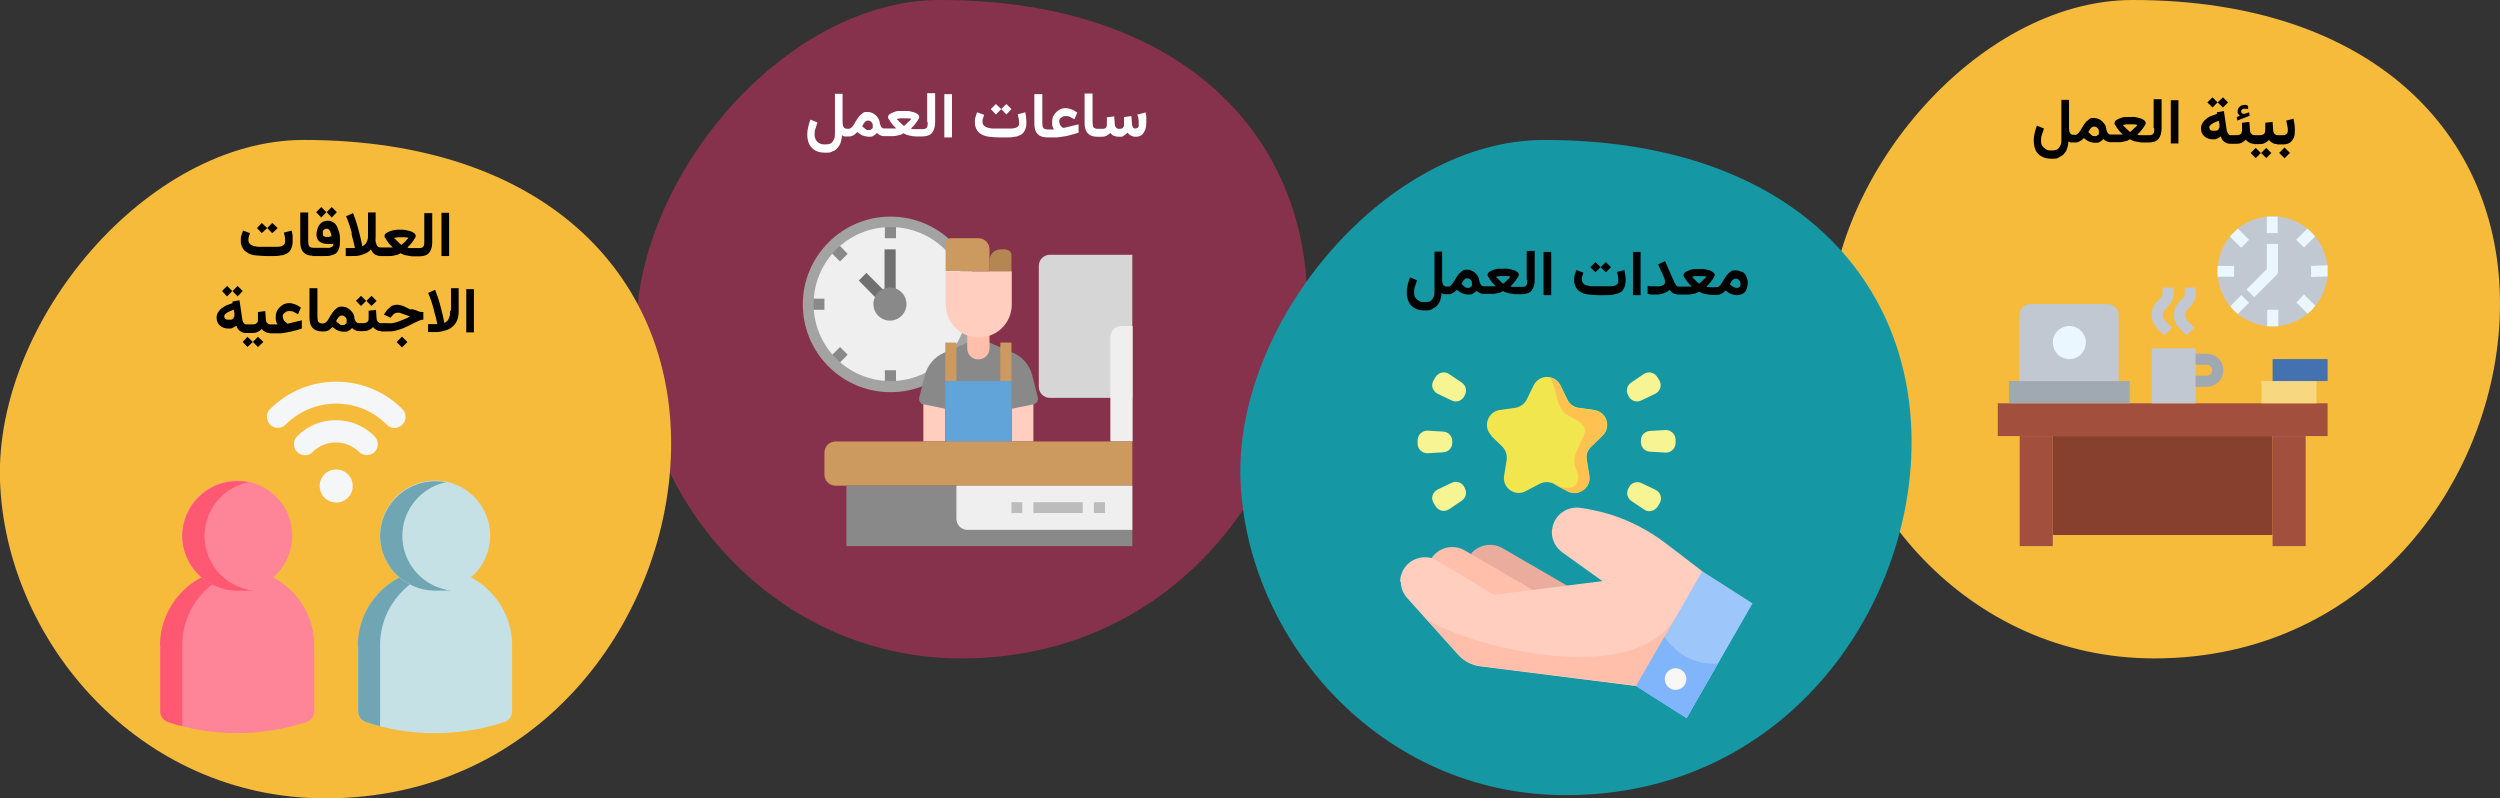
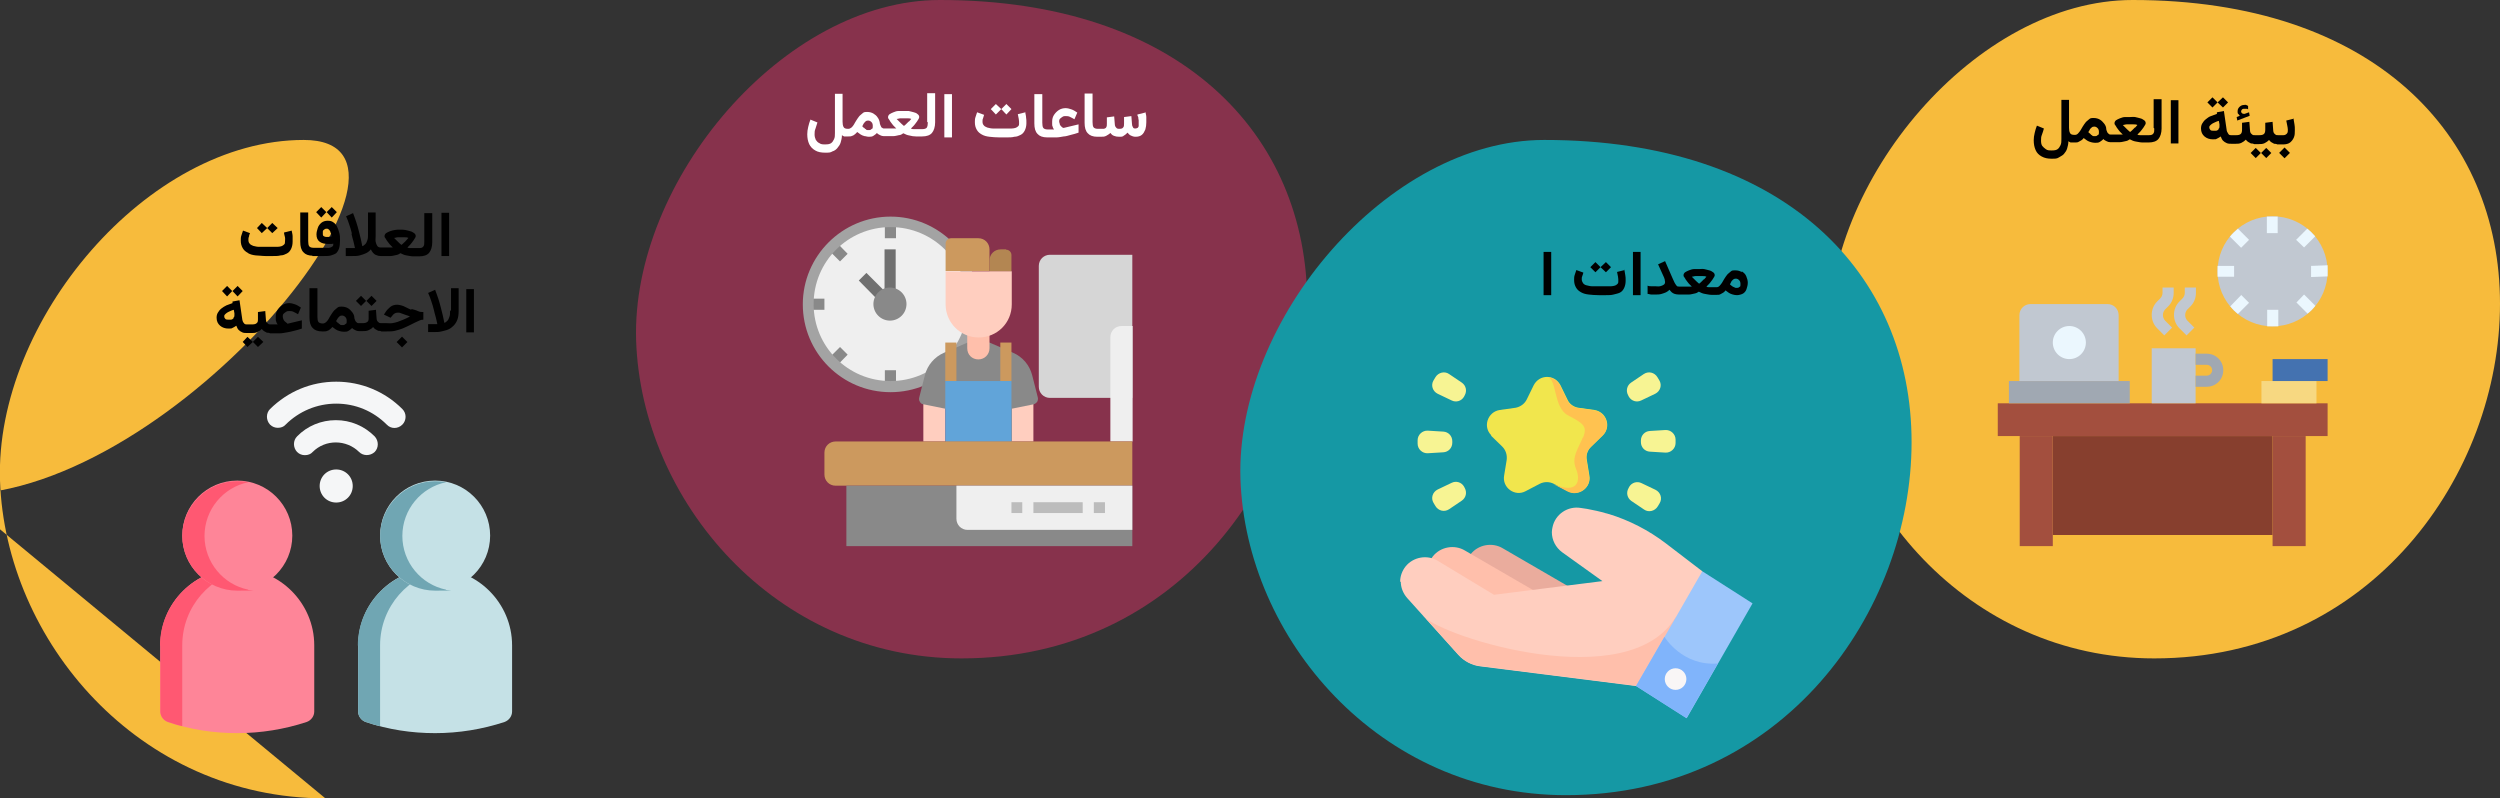
<svg xmlns="http://www.w3.org/2000/svg" id="Ebene_1" data-name="Ebene 1" version="1.1" viewBox="0 0 786 251">
  <rect x="0" y="0" width="786" height="251" fill="#333333" stroke="none" />
  <defs>
    <style>
      .cls-1 {
        fill: #87324c;
      }

      .cls-1, .cls-2, .cls-3, .cls-4, .cls-5, .cls-6, .cls-7, .cls-8, .cls-9, .cls-10, .cls-11, .cls-12, .cls-13, .cls-14, .cls-15, .cls-16, .cls-17, .cls-18, .cls-19, .cls-20, .cls-21, .cls-22, .cls-23, .cls-24, .cls-25, .cls-26, .cls-27, .cls-28, .cls-29, .cls-30, .cls-31, .cls-32, .cls-33, .cls-34, .cls-35 {
        stroke-width: 0px;
      }

      .cls-2 {
        fill: #fe8598;
      }

      .cls-3 {
        fill: #f7d881;
      }

      .cls-4 {
        fill: #898989;
      }

      .cls-5 {
        fill: #000;
      }

      .cls-6 {
        fill: #b38652;
      }

      .cls-7 {
        fill: #a0a8b2;
      }

      .cls-8 {
        fill: #d6d6d6;
      }

      .cls-9 {
        fill: #4472b0;
      }

      .cls-10 {
        fill: #ffbfab;
      }

      .cls-11 {
        fill: #f5f6f7;
      }

      .cls-12 {
        fill: #80b4fb;
      }

      .cls-13 {
        fill: #ffc250;
      }

      .cls-14 {
        fill: #bcbcbc;
      }

      .cls-15 {
        fill: #ff5872;
      }

      .cls-16 {
        fill: #c1c8d1;
      }

      .cls-17 {
        fill: #707070;
      }

      .cls-18 {
        fill: #a3a3a3;
      }

      .cls-19 {
        fill: #efefef;
      }

      .cls-20 {
        fill: #61a4d9;
      }

      .cls-21 {
        fill: #1598a4;
      }

      .cls-22 {
        fill: #70a6b3;
      }

      .cls-23 {
        fill: #ffcebf;
      }

      .cls-24 {
        fill: #fff;
      }

      .cls-25 {
        fill: #f7bb3c;
      }

      .cls-26 {
        fill: #f9f6f6;
      }

      .cls-27 {
        fill: #f7f493;
      }

      .cls-28 {
        fill: #873f2e;
      }

      .cls-29 {
        fill: #a34f3e;
      }

      .cls-30 {
        fill: #c5e1e6;
      }

      .cls-31 {
        fill: #ebf7fe;
      }

      .cls-32 {
        fill: #9dc6fb;
      }

      .cls-33 {
        fill: #cc995e;
      }

      .cls-34 {
        fill: #f1e64d;
      }

      .cls-35 {
        fill: #eaac9d;
      }
    </style>
  </defs>
  <g id="Ebene_1-2" data-name="Ebene 1">
    <g id="Page-1">
      <g id="Illustrationen">
        <g id="gesundheit-am-arbeitsplatz-effekte">
          <g id="Group-2">
            <g id="Oval-Copy-2-Clipped">
              <path id="Oval-Copy-2" class="cls-25" d="M677.3,207c-58.7,0-100.6-49.6-102.3-99.9C573.4,56.9,621.3,0,670.5,0,746,0,786,42.1,786,95.5s-40.3,111.5-108.7,111.5Z" />
            </g>
            <g id="work-2-Clipped">
              <g id="work-2">
                <g id="Group">
                  <polygon id="Path" class="cls-28" points="714.5 137.1 645.4 137.1 645.4 168.2 714.5 168.2 714.5 137.1" />
                  <polygon id="Path-2" class="cls-29" points="731.8 126.8 628.1 126.8 628.1 137.1 731.8 137.1 731.8 126.8" />
                  <polygon id="Path-3" class="cls-29" points="645.4 137.1 635 137.1 635 171.7 645.4 171.7 645.4 137.1" />
                  <polygon id="Path-4" class="cls-29" points="724.9 137.1 714.5 137.1 714.5 171.7 724.9 171.7 724.9 137.1" />
                  <polygon id="Path-5" class="cls-7" points="669.6 119.8 631.6 119.8 631.6 126.8 669.6 126.8 669.6 119.8" />
                  <path id="Path-6" class="cls-16" d="M666.1,119.8v-20.7c0-1.9-1.5-3.5-3.5-3.5h-24.2c-1.9,0-3.5,1.5-3.5,3.5v20.7h31.2Z" />
                  <polygon id="Path-7" class="cls-16" points="690.3 109.5 676.5 109.5 676.5 126.8 690.3 126.8 690.3 109.5" />
                  <polygon id="Path-8" class="cls-3" points="728.3 119.8 711 119.8 711 126.8 728.3 126.8 728.3 119.8" />
                  <polygon id="Path-9" class="cls-9" points="731.8 112.9 714.5 112.9 714.5 119.8 731.8 119.8 731.8 112.9" />
                  <circle id="Oval" class="cls-31" cx="650.6" cy="107.7" r="5.2" />
                  <path id="Path-10" class="cls-7" d="M690.3,121.6h3.5c2.9,0,5.2-2.3,5.2-5.2s-2.3-5.2-5.2-5.2h-3.5v3.5h3.5c1,0,1.7.8,1.7,1.7s-.8,1.7-1.7,1.7h-3.5v3.5Z" />
                  <path id="Path-11" class="cls-16" d="M687.4,105.5l2.5-2.5-2.2-2.2c-.9-1-.9-2.5,0-3.5l1-1c1.1-1.1,1.7-2.6,1.7-4.2v-1.7h-3.5v1.7c0,.6-.3,1.3-.7,1.7l-1,1c-1.1,1.1-1.7,2.6-1.7,4.2s.6,3.1,1.7,4.2l2.2,2.2h0Z" />
                  <path id="Path-12" class="cls-16" d="M680.4,105.5l2.5-2.5-2.2-2.2c-.9-1-.9-2.5,0-3.5l1-1c1.1-1.1,1.7-2.6,1.7-4.2v-1.7h-3.5v1.7c0,.6-.3,1.3-.7,1.7l-1,1c-1.1,1.1-1.7,2.6-1.7,4.2s.6,3.1,1.7,4.2l2.2,2.2h0Z" />
                  <circle id="Oval-2" class="cls-16" cx="714.5" cy="85.3" r="17.3" />
                  <g id="Path-13">
                    <path class="cls-31" d="M712.7,68.1c.6,0,1.2,0,1.8,0h1.6v5.2h-3.4v-5.1h0Z" />
                    <path class="cls-31" d="M716.2,102.6h-3.4v-5.2h3.5v5.2h0Z" />
                    <path class="cls-31" d="M731.8,85.3v1.6l-5.2.2v-3.5l5.2-.2v1.9h0Z" />
                    <path class="cls-31" d="M702.4,87h-5.2v-3.4h5.2v3.5h0Z" />
                    <path class="cls-31" d="M703.6,71.9l3.5,3.5-2.5,2.5-3.5-3.5c.7-.9,1.6-1.7,2.5-2.5h0Z" />
                    <path class="cls-31" d="M727.9,96.2c-.7.9-1.5,1.7-2.4,2.4l-3.5-3.5,2.4-2.5,3.5,3.5h0Z" />
                    <path class="cls-31" d="M727.9,74.3l-3.5,3.5-2.5-2.4,3.5-3.5c.9.7,1.7,1.5,2.5,2.4h0Z" />
                    <path class="cls-31" d="M704.6,92.7l2.5,2.5-3.5,3.5c-.9-.7-1.7-1.5-2.4-2.4l3.4-3.5h0Z" />
-                     <path class="cls-31" d="M708.8,93.4l6.9-6.9c.3-.3.5-.8.5-1.2v-8.6h-3.5v7.9l-6.4,6.4,2.5,2.5h0Z" />
                  </g>
                </g>
              </g>
            </g>
            <g id="Oval-Copy-10-Clipped">
              <path id="Oval-Copy-10" class="cls-1" d="M302.3,207c-58.7,0-100.6-49.6-102.3-99.9C198.4,56.9,246.3,0,295.5,0,371,0,411,42.1,411,95.5s-40.3,111.5-108.7,111.5Z" />
            </g>
            <g id="work-1-Clipped">
              <g id="work-1">
                <g id="Group-2-2" data-name="Group-2">
                  <circle id="Oval-3" class="cls-19" cx="280" cy="95.6" r="25.9" />
                  <g id="Path-14">
                    <polygon class="cls-4" points="281.7 69.7 278.2 69.7 278.2 74.9 281.7 74.9 281.7 69.7" />
                    <polygon class="cls-4" points="281.7 116.4 278.2 116.4 278.2 121.6 281.7 121.6 281.7 116.4" />
                    <polygon class="cls-4" points="259.2 93.9 254 93.9 254 97.4 259.2 97.4 259.2 93.9" />
                    <polygon class="cls-4" points="266.5 111.5 264.1 109.1 260.4 112.8 262.9 115.2 266.5 111.5" />
                    <polygon class="cls-4" points="266.5 79.8 262.9 76.1 260.4 78.5 264.1 82.2 266.5 79.8" />
                  </g>
                  <polygon id="Path-15" class="cls-17" points="278.1 78.4 281.6 78.4 281.6 92.2 278.1 92.2 278.1 78.4" />
                  <path id="Shape" class="cls-18" d="M280,123.3c-15.3,0-27.6-12.4-27.6-27.6s12.4-27.6,27.6-27.6,27.6,12.4,27.6,27.6-12.4,27.6-27.6,27.6h0ZM255.8,95.6c0,13.4,10.8,24.2,24.2,24.2s24.2-10.8,24.2-24.2-10.8-24.2-24.2-24.2-24.2,10.8-24.2,24.2Z" />
                  <polygon id="Path-16" class="cls-17" points="270 88.2 272.4 85.8 278.4 91.8 276 94.3 270 88.2" />
                  <circle id="Oval-4" class="cls-4" cx="279.8" cy="95.6" r="5.2" />
                  <path id="Path-17" class="cls-33" d="M311.1,85.3v-6.9c0-1.9-1.5-3.5-3.5-3.5h-8.6c-1,0-1.7.8-1.7,1.7v8.6h13.8Z" />
                  <path id="Path-18" class="cls-6" d="M316.3,78.4h-1.7c-1.9,0-3.5,1.5-3.5,3.5v3.5h6.9v-5.2c0-1-.8-1.7-1.7-1.7h0Z" />
                  <polygon id="Path-19" class="cls-23" points="324.9 125 318 125 318 138.8 324.9 138.8 324.9 125" />
                  <polygon id="Path-20" class="cls-23" points="297.2 125 290.3 125 290.3 138.8 297.2 138.8 297.2 125" />
                  <path id="Path-21" class="cls-4" d="M297.2,128.5l-6.9-1.4c-.5,0-.9-.4-1.1-.8-.3-.4-.3-.9-.2-1.3l1.8-7.1c.8-3.1,3-5.7,6-7l7.4-3.2h6.9l7.4,3.2c3,1.3,5.2,3.9,6,7l1.8,7.1c.1.5,0,.9-.2,1.3-.3.4-.7.7-1.1.8l-6.9,1.4v10.4h-20.7v-10.4h-.2Z" />
                  <path id="Path-22" class="cls-10" d="M311.1,104.3v5.2c0,1.9-1.5,3.5-3.5,3.5s-3.5-1.5-3.5-3.5v-5.2" />
                  <path id="Path-23" class="cls-23" d="M318,85.3h-20.7v10.4c0,5.7,4.6,10.4,10.4,10.4s10.4-4.6,10.4-10.4v-10.4h0Z" />
                  <polygon id="Path-24" class="cls-33" points="318 107.7 314.5 107.7 314.5 119.8 318 119.8 318 107.7" />
                  <polygon id="Path-25" class="cls-33" points="300.7 107.7 297.2 107.7 297.2 119.8 300.7 119.8 300.7 107.7" />
                  <polygon id="Path-26" class="cls-20" points="318 119.8 297.2 119.8 297.2 138.8 318 138.8 318 119.8" />
                  <path id="Path-27" class="cls-8" d="M356,125v-44.9h-25.9c-1.9,0-3.5,1.5-3.5,3.5v38c0,1.9,1.5,3.5,3.5,3.5h25.9Z" />
                  <path id="Path-28" class="cls-19" d="M349.1,138.8v-32.8c0-1.9,1.5-3.5,3.5-3.5h3.5v36.3h-7Z" />
                  <path id="Path-29" class="cls-33" d="M356,138.8h-93.3c-1.9,0-3.5,1.5-3.5,3.5v6.9c0,1.9,1.5,3.5,3.5,3.5h93.3" />
                  <polygon id="Path-30" class="cls-4" points="356 152.7 266.1 152.7 266.1 171.7 356 171.7 356 152.7" />
                  <path id="Path-31" class="cls-19" d="M356,152.7h-55.3v10.4c0,1.9,1.5,3.5,3.5,3.5h51.8v-13.8h0Z" />
                  <polygon id="Path-32" class="cls-14" points="347.4 157.9 343.9 157.9 343.9 161.3 347.4 161.3 347.4 157.9" />
                  <polygon id="Path-33" class="cls-14" points="340.4 157.9 324.9 157.9 324.9 161.3 340.4 161.3 340.4 157.9" />
                  <polygon id="Path-34" class="cls-14" points="321.4 157.9 318 157.9 318 161.3 321.4 161.3 321.4 157.9" />
                </g>
              </g>
            </g>
            <g id="Oval-Copy-4-Clipped">
              <path id="Oval-Copy-4" class="cls-21" d="M492.3,250c-58.7,0-100.6-49.4-102.3-99.4-1.6-50,46.3-106.6,95.5-106.6,75.5,0,115.5,41.9,115.5,95s-40.3,111-108.7,111Z" />
            </g>
            <g id="review-Clipped">
              <g id="review">
                <g id="Group-3">
                  <g>
                    <path id="Path-35" class="cls-35" d="M501.1,189l-28.6-16.6c-3.3-2-7.7-1.2-10.1,1.8-2.3,3-2.2,7.2.3,10l31.8,13.6,6.6-8.9h0Z" />
                    <path id="Path-36" class="cls-10" d="M489.2,189.7l-28.6-16.6c-3.3-2-7.7-1.2-10.1,1.8-2.3,3-2.2,7.2.3,10l31.8,13.6,6.6-8.9h0Z" />
                    <path id="Path-37" class="cls-23" d="M440.4,182.8c0,1.9.7,3.7,2,5.2l5.3,5.9,10.8,12c1.8,2,4.3,3.3,6.9,3.6l49,6.2,19.7-14.6c0-.2,1.1-21.5,1.1-21.5l-11.5-8.8c-5.4-4.1-11.4-7.2-17.9-9.2-.3,0-.5-.2-.8-.2-2-.6-3.9-1-6-1.4l-2-.3c-4.1-.7-8.1,2-8.9,6.1-.1.5-.2,1-.2,1.5,0,2.5,1.2,4.8,3.2,6.3l12.7,9.1-34.1,4.3-17.7-10.7c-3.3-2-7.7-1.2-10.1,1.8-1.1,1.4-1.7,3.1-1.7,4.8h.2Z" />
                    <path id="Path-38" class="cls-10" d="M447.7,193.8l10.8,12c1.8,2,4.3,3.3,6.9,3.6l49,6.2,10.7-7.9,1.8-13.8c-14.8,25-73.3,6.4-79.3-.1h0Z" />
                    <polygon id="Path-39" class="cls-32" points="514.4 215.7 530.3 225.8 540.1 208.7 551 189.7 535.2 179.6 523.3 200.3 514.4 215.7" />
                    <path id="Path-40" class="cls-12" d="M514.4,215.7l15.8,10.1,9.9-17.2c-11.3.9-16.8-8.4-16.8-8.4l-8.9,15.4h0Z" />
                    <circle id="Oval-5" class="cls-26" cx="526.8" cy="213.5" r="3.4" />
                  </g>
                  <g id="Path-41">
                    <path class="cls-34" d="M468.7,136.9l3.6,3.5c1.1,1.1,1.6,2.6,1.4,4.2l-.8,4.9c-.7,3.8,3.4,6.8,6.8,4.9l4.4-2.3c1.4-.7,3-.7,4.4,0l4.4,2.3c3.4,1.8,7.5-1.1,6.8-4.9l-.8-4.9c-.3-1.5.2-3.1,1.4-4.2l3.6-3.5c2.8-2.7,1.2-7.4-2.6-8l-5-.7c-1.5-.2-2.9-1.2-3.5-2.6l-2.2-4.5c-.9-1.7-2.5-2.6-4.2-2.6s-3.3.9-4.2,2.6l-2.2,4.5c-.7,1.4-2,2.3-3.5,2.6l-5,.7c-3.8.6-5.4,5.3-2.6,8h-.2Z" />
                    <path class="cls-13" d="M497.6,137.6c-1.5,3.7-3.6,6.2-2.1,9.8,1.5,3.5.8,8.2-7.1,4.8l4.4,2.3c3.4,1.8,7.5-1.1,6.8-4.9l-.8-4.9c-.3-1.5.2-3.1,1.4-4.2l3.6-3.5c2.8-2.7,1.2-7.4-2.6-8l-5-.7c-1.5-.2-2.9-1.2-3.5-2.6l-2.2-4.5c-.9-1.7-2.5-2.6-4.2-2.6,3.3,0,1.9,9.5,6.7,12,4.7,2.5,6.2,3.3,4.7,7h0Z" />
                  </g>
                  <g id="Path-42">
                    <path class="cls-27" d="M511.9,124.3l.2.4c.8,1.4,2.5,1.9,3.9,1.2l4.4-2.1c1.6-.8,2.2-2.7,1.3-4.2l-.6-1c-.9-1.5-2.8-2-4.3-1l-4,2.7c-1.3.9-1.7,2.6-.9,4h0Z" />
                    <path class="cls-27" d="M460.5,153.4l-.2-.4c-.8-1.4-2.5-1.9-3.9-1.2l-4.4,2.1c-1.6.8-2.2,2.7-1.3,4.2l.6,1c.9,1.5,2.8,2,4.3,1l4-2.7c1.3-.9,1.7-2.6.9-4h0Z" />
                    <path class="cls-27" d="M515.9,138.6v.4c0,1.6,1.2,2.9,2.8,3l4.9.3c1.7.1,3.2-1.3,3.2-3v-1.1c0-1.7-1.5-3.1-3.2-3l-4.9.3c-1.6.1-2.8,1.4-2.8,3h0Z" />
                    <path class="cls-27" d="M456.6,139.1v-.4c0-1.6-1.2-2.9-2.8-3l-4.9-.3c-1.7-.1-3.2,1.3-3.2,3v1.1c0,1.7,1.5,3.1,3.2,3l4.9-.3c1.6-.1,2.8-1.4,2.8-3h0Z" />
                    <path class="cls-27" d="M512.2,153.1l-.2.4c-.8,1.4-.4,3.1.9,4l4,2.7c1.4,1,3.4.5,4.3-1l.6-1c.9-1.5.3-3.4-1.3-4.2l-4.4-2.1c-1.4-.7-3.1-.2-3.9,1.2h0Z" />
                    <path class="cls-27" d="M460.3,124.7l.2-.4c.8-1.4.4-3.1-.9-4l-4-2.7c-1.4-1-3.4-.5-4.3,1l-.6,1c-.9,1.5-.3,3.4,1.3,4.2l4.4,2.1c1.4.7,3.1.2,3.9-1.2h0Z" />
                  </g>
                </g>
              </g>
            </g>
            <g id="Oval-Copy-3-Clipped">
-               <path id="Oval-Copy-3" class="cls-25" d="M102.3,251C43.6,251,1.7,201.4,0,151.1-1.6,100.9,46.3,44,95.5,44c75.5,0,115.5,42.1,115.5,95.5s-40.3,111.5-108.7,111.5Z" />
+               <path id="Oval-Copy-3" class="cls-25" d="M102.3,251C43.6,251,1.7,201.4,0,151.1-1.6,100.9,46.3,44,95.5,44s-40.3,111.5-108.7,111.5Z" />
            </g>
            <g id="communication-Clipped">
              <g id="communication">
                <g id="Group-4">
                  <path id="Path-43" class="cls-30" d="M112.6,202.9v20.8c0,1.5,1,2.8,2.4,3.3,7.1,2.4,14.4,3.5,21.8,3.5s14.8-1.2,21.8-3.5c1.4-.5,2.4-1.8,2.4-3.3v-20.8c0-13.3-10.9-24.2-24.2-24.2s-24.2,10.9-24.2,24.2Z" />
                  <path id="Path-44" class="cls-2" d="M50.4,202.9v20.8c0,1.5,1,2.8,2.4,3.3,7.1,2.4,14.4,3.5,21.8,3.5s14.8-1.2,21.8-3.5c1.4-.5,2.4-1.8,2.4-3.3v-20.8c0-13.3-10.9-24.2-24.2-24.2s-24.2,10.9-24.2,24.2Z" />
                  <path id="Path-45" class="cls-22" d="M112.6,202.9v20.8c0,1.5,1,2.8,2.4,3.3,1.5.5,3,1,4.5,1.3v-25.4c0-12.2,9-22.3,20.7-23.9-1.1-.2-2.3-.2-3.5-.2-13.3,0-24.2,10.9-24.2,24.2h0Z" />
                  <path id="Path-46" class="cls-15" d="M50.4,202.9v20.8c0,1.5,1,2.8,2.4,3.3,1.5.5,3,1,4.5,1.3v-25.4c0-12.2,9-22.3,20.7-23.9-1.1-.2-2.3-.2-3.5-.2-13.3,0-24.2,10.9-24.2,24.2h.1Z" />
                  <g id="Path-47">
                    <path class="cls-11" d="M87.4,134.5c.9,0,1.8-.3,2.4-1,4.2-4.2,9.9-6.6,15.9-6.6s11.6,2.3,15.9,6.6c1.3,1.4,3.5,1.4,4.9,0,1.3-1.3,1.4-3.5,0-4.9-5.5-5.5-12.9-8.6-20.8-8.6s-15.2,3.1-20.8,8.6c-1.3,1.3-1.3,3.5,0,4.9.7.7,1.6,1,2.4,1h0Z" />
                    <path class="cls-11" d="M95.9,143.1c.9,0,1.8-.3,2.4-1,2-2,4.6-3,7.3-3s5.4,1.1,7.3,3c1.3,1.3,3.5,1.3,4.9,0,1.3-1.3,1.3-3.5,0-4.9-3.3-3.3-7.6-5.1-12.2-5.1s-9,1.8-12.2,5.1c-1.3,1.3-1.3,3.5,0,4.9.7.7,1.6,1,2.4,1h0Z" />
                    <path class="cls-11" d="M105.7,158c2.9,0,5.2-2.3,5.2-5.2s-2.3-5.2-5.2-5.2-5.2,2.3-5.2,5.2,2.3,5.2,5.2,5.2Z" />
                  </g>
                  <circle id="Oval-6" class="cls-30" cx="136.8" cy="168.4" r="17.3" />
                  <path id="Path-48" class="cls-22" d="M119.5,168.4c0,9.5,7.8,17.3,17.3,17.3s2.3-.1,3.5-.3c-7.9-1.6-13.8-8.6-13.8-16.9s5.9-15.3,13.8-16.9c-1.1-.2-2.3-.3-3.5-.3-9.5,0-17.3,7.8-17.3,17.3v-.2Z" />
                  <circle id="Oval-7" class="cls-2" cx="74.6" cy="168.4" r="17.3" />
                  <path id="Path-49" class="cls-15" d="M57.3,168.4c0,9.5,7.8,17.3,17.3,17.3s2.3-.1,3.5-.3c-7.9-1.6-13.8-8.6-13.8-16.9s5.9-15.3,13.8-16.9c-1.1-.2-2.3-.3-3.5-.3-9.5,0-17.3,7.8-17.3,17.3v-.2Z" />
                </g>
              </g>
            </g>
          </g>
        </g>
      </g>
    </g>
  </g>
  <g>
    <polygon class="cls-5" points="87.3 71.7 85.6 70.1 84 71.7 85.6 73.3 87.3 71.7" />
    <polygon class="cls-5" points="84 71.7 82.3 70.1 80.8 71.7 82.3 73.3 84 71.7" />
    <path class="cls-5" d="M78,79.6c.7.4,1.5.6,2.4.7.9,0,2,.2,3.1.2h2.3c.9,0,1.7,0,2.4-.2.8,0,1.4-.3,2-.6s1-.8,1.3-1.4.5-1.4.5-2.3,0-1.1,0-1.7c0-.6-.2-1.2-.3-1.8l-2.4.6c0,.5.2,1,.3,1.5s0,1,0,1.4,0,.6-.3.9c-.2.2-.5.4-.8.5s-.8.2-1.2.2h-6c-.6,0-1.2-.2-1.7-.3-.5-.2-.9-.4-1.1-.7-.3-.3-.4-.7-.4-1.2s0-.7.2-1.1c0-.4.2-.7.3-1l-2.2-.8c-.2.5-.3,1-.5,1.5s-.2,1.1-.2,1.6c0,1,.2,1.7.6,2.4s.9,1.1,1.6,1.5h.1Z" />
    <polygon class="cls-5" points="105.9 66.7 104.3 65.1 102.7 66.7 104.3 68.4 105.9 66.7" />
    <polygon class="cls-5" points="102.6 66.7 101 65.1 99.4 66.7 101 68.4 102.6 66.7" />
    <path class="cls-5" d="M98.2,80.5h3.6c.9,0,1.7,0,2.3-.2s1.2-.4,1.6-.7c.4-.4.7-.9.9-1.5s.3-1.5.3-2.5,0-1.5-.2-2.3c-.2-.7-.4-1.4-.7-2s-.7-1.1-1.2-1.4c-.5-.4-1.1-.5-1.8-.5s-1.4.2-1.9.6-1,1-1.2,1.7-.4,1.3-.4,2c0,1,.3,1.8,1,2.3s1.5.7,2.7.7.6,0,.8,0,.5,0,.8-.1c0,.4,0,.7-.3.9s-.5.3-.9.4-.9,0-1.5,0h-3.6c-.6,0-1.1-.2-1.3-.5s-.3-.8-.3-1.6v-9h-2.5v9.2c0,1.5.3,2.6,1,3.3.6.7,1.6,1.1,3,1.1h-.2ZM103.7,74.5h-.8c-.4,0-.7,0-1-.2-.3-.1-.4-.3-.4-.7s0-.5,0-.8.2-.5.4-.6c.2-.2.4-.3.7-.3s.5,0,.7.2c.2.1.3.3.5.6,0,.2.2.5.3.8,0,.3,0,.5.2.8-.3,0-.5.1-.8.1h0Z" />
    <path class="cls-5" d="M110.5,73.5c.2.9.4,1.6.6,2.3s.3,1.4.5,2.2h-2.9v2.5h2c.9,0,1.7,0,2.4-.2s1.4-.4,2-.7,1.1-.7,1.5-1.2c.2.4.4.8.7,1.1s.6.6,1,.7c.4.2.9.3,1.4.3h1.5c.5,0,1,0,1.6,0s1.1-.2,1.7-.3,1-.3,1.4-.6c.6.3,1.2.6,1.9.7s1.4.3,2.1.3h1.9c1.5,0,2.5-.4,3.1-1.1s1-1.9,1-3.3v-9.2h-2.5v9c0,.7,0,1.1-.3,1.5s-.7.5-1.4.5h-2.7c-.3,0-.6,0-.9-.2.2-.2.4-.4.6-.6s.5-.5.7-.8.4-.5.6-.8.3-.5.5-.8.2-.4.2-.6c0-.4-.2-.7-.5-.9s-.7-.5-1.2-.6-1-.3-1.6-.4-1.1-.1-1.6-.1-1.1,0-1.6.1-1.1.2-1.6.4-.9.4-1.2.6-.5.6-.5.9,0,.4.2.6.3.5.5.8.4.5.6.8.4.5.7.8.4.4.6.6c-.2,0-.5,0-.8,0h-3.1c-.5,0-.8-.2-1-.5s-.4-.8-.5-1.3,0-1.1,0-1.8v-7.4h-2.4v6.9c0,.7,0,1.3-.2,1.8s-.3.9-.6,1.2c-.3.3-.6.6-1,.7-.2-.9-.3-1.6-.5-2.4s-.4-1.5-.6-2.4-.5-1.8-.8-2.8-.7-1.9-1-2.8l-2.2,1c.4.8.7,1.7,1,2.6s.6,1.8.8,2.7v.2ZM125,74.6h2.2c.4,0,.8,0,1.2.2-.2.3-.5.5-.7.8s-.5.5-.7.7-.5.5-.8.7c-.5-.4-.9-.8-1.3-1.2s-.7-.7-1-1c.4,0,.8-.2,1.2-.2h0Z" />
    <rect class="cls-5" x="138.8" y="66.9" width="2.4" height="13.6" />
    <polygon class="cls-5" points="76.3 91.5 74.7 89.9 73.1 91.5 74.7 93.2 76.3 91.5" />
    <polygon class="cls-5" points="73 91.5 71.4 89.9 69.8 91.5 71.4 93.2 73 91.5" />
    <polygon class="cls-5" points="76.3 107.5 77.8 109.1 79.5 107.5 77.8 105.9 76.3 107.5" />
    <polygon class="cls-5" points="79.5 107.5 81.1 109.1 82.8 107.5 81.1 105.9 79.5 107.5" />
    <path class="cls-5" d="M90.1,101.5h0c0,0-.3-.2-.5-.4s-.4-.4-.5-.7-.2-.6-.2-.9,0-.6.3-.9c.2-.2.5-.4.8-.6s.6-.2,1-.2.9,0,1.4.3.9.4,1.3.7l.9-2.1c-.6-.4-1.2-.8-1.8-1s-1.2-.4-1.9-.4-1.5.2-2.1.6c-.6.4-1.1.9-1.5,1.5s-.6,1.3-.6,2.1v.8c0,.3,0,.6.2.9,0,.3.2.5.4.8h-2.1c-.4,0-.7,0-.9-.2s-.4-.3-.5-.5-.2-.5-.2-.8l-.2-2.7-2.3.3v2.1c0,.7,0,1.1-.4,1.4-.3.3-.8.4-1.5.4h-1.4c-.5,0-.9,0-1.1-.4-.3-.3-.4-.6-.5-1l-.9-6.2-2.2.4v.5c-.6.2-1.3.5-1.9.7-.6.3-1.1.6-1.6,1s-.8.8-1.1,1.3-.4,1-.4,1.6c0,1.1.4,1.9,1.1,2.5s1.6.9,2.6.9.9,0,1.3-.2c.4-.2.8-.4,1.2-.7.2.5.4,1,.7,1.3s.7.6,1.2.8c.4.2,1,.2,1.5.2h1.4c.6,0,1.2,0,1.8-.3s1-.5,1.4-1c.2.3.4.5.7.7s.6.3.9.5c.3,0,.7,0,1,.2h1c.7,0,1.4,0,2.1,0,.7,0,1.5-.2,2.2-.3s1.5-.3,2.3-.5,1.6-.4,2.4-.7v-2.6l-4.6,1.1h0v-.2ZM73.4,100.1c-.2.2-.5.4-.8.4s-.6,0-.9,0-.7,0-.9-.3c-.2-.2-.3-.4-.3-.7s0-.4.2-.6c.2-.2.4-.4.7-.6s.6-.3,1-.5.7-.3,1.1-.4l.2,1.1v.6c0,.3,0,.5-.3.8h0Z" />
    <polygon class="cls-5" points="111.9 94.6 113.5 96.2 115.1 94.6 113.5 93 111.9 94.6" />
    <polygon class="cls-5" points="115.2 94.6 116.8 96.2 118.4 94.6 116.8 93 115.2 94.6" />
    <rect class="cls-5" x="125.2" y="106.3" width="2.4" height="2.4" transform="translate(-39 120.9) rotate(-45)" />
    <path class="cls-5" d="M129.3,97.4c-.6-.3-1.2-.5-1.7-.8s-1.1-.5-1.5-.6-.9-.2-1.2-.2c-.8,0-1.6.2-2.2.7s-1.2,1.1-1.6,1.8l-.4.6,2.1,1,.5-.6c.2-.3.4-.5.7-.7s.6-.3,1-.3.3,0,.5,0,.5.2.9.3.7.3,1.1.4.9.3,1.4.5c-.7.4-1.4.7-2.1,1s-1.2.5-1.8.7-1.1.3-1.7.4-1.2,0-1.8,0h-1.5c-.4,0-.7,0-.9-.2s-.4-.3-.5-.5-.2-.5-.2-.8l-.2-2.7-2.3.3v2.1c0,.7,0,1.1-.4,1.4s-.8.4-1.5.4h-1.2c-.2,0-.4,0-.6-.2s-.4-.3-.5-.6-.3-.6-.3-1c0-.6-.3-1.2-.7-1.7s-.8-.9-1.3-1.2-1.2-.5-1.9-.5-1.1,0-1.5.4-.8.6-1.1,1-.6.8-.9,1.3c-.3.4-.5.9-.7,1.2-.2.4-.5.7-.8,1-.3.2-.6.4-.9.4h-.2c-.6,0-1.1-.2-1.3-.5s-.3-.8-.3-1.6v-9h-2.5v9.2c0,1.5.3,2.6,1,3.3.6.7,1.6,1.1,3,1.1h.4c.5,0,.9,0,1.2-.2.3,0,.6-.3.9-.5.2-.2.5-.4.7-.7.4.3.8.6,1.1.8s.8.4,1.2.5.8.2,1.3.2,1.1,0,1.5-.3.8-.5,1.1-.9c.2.3.6.5,1,.7s.7.3,1.1.3h1.3c.6,0,1.2,0,1.8-.3s1-.5,1.4-1c.2.3.4.5.7.7s.6.3.9.5c.3,0,.7,0,1,.2h1.7c1,0,1.8,0,2.6-.2s1.5-.4,2.3-.7,1.5-.7,2.4-1.1c.6-.3,1.2-.6,1.6-.8s.9-.4,1.3-.6.8-.3,1.3-.3v-2.4c-.5,0-1.1,0-1.7-.3s-1.2-.4-1.8-.6h-.3ZM108.7,101.8c-.2.2-.4.4-.8.4h-.5c-.2,0-.4,0-.6-.3-.2,0-.3-.2-.5-.4-.2,0-.4-.3-.6-.5,0-.3.3-.5.4-.8.2-.3.4-.5.6-.7s.5-.3.8-.3c.5,0,.8.2,1.1.5s.4.7.4,1.2,0,.7-.2.9h-.1Z" />
    <path class="cls-5" d="M141.5,97.8c0,.7,0,1.3-.2,1.8s-.3.9-.6,1.2-.6.6-1,.7c-.2-.9-.3-1.6-.5-2.4s-.4-1.5-.6-2.4-.5-1.8-.8-2.8-.7-1.9-1-2.8l-2.2,1c.4.8.7,1.7,1,2.6s.6,1.8.8,2.7.4,1.6.6,2.3.3,1.4.5,2.2h-2.9v2.5h2c.7,0,1.5,0,2.2-.2s1.4-.3,2.1-.6,1.2-.7,1.7-1.2.9-1.1,1.2-1.9.4-1.7.4-2.9v-7h-2.4v6.9l-.3.3Z" />
    <rect class="cls-5" x="146.6" y="90.9" width="2.4" height="13.6" />
  </g>
  <g>
    <path class="cls-5" d="M677.3,40.5c0,.7,0,1.1-.3,1.5s-.7.5-1.4.5h-2.7c-.3,0-.6,0-.9-.2l.6-.6c.2-.2.5-.5.7-.8s.4-.5.6-.8.3-.5.5-.8.2-.4.2-.6c0-.4-.2-.7-.5-.9s-.7-.5-1.2-.6-1-.3-1.6-.4-1.1,0-1.6,0-1.1,0-1.6,0-1.1.2-1.6.4-.9.4-1.2.6-.5.6-.5.9,0,.4.2.6.3.5.5.8.4.5.6.8.4.5.7.8.4.4.6.6c-.2,0-.5,0-.8,0h-3c-.2,0-.4,0-.6-.2s-.4-.3-.5-.6-.3-.6-.3-1c0-.6-.3-1.2-.7-1.7s-.8-.9-1.3-1.2-1.2-.5-1.9-.5-1.1,0-1.5.4-.8.6-1.1,1-.6.8-.9,1.3-.5.9-.7,1.2-.5.7-.8,1-.6.4-.9.4h-.3c-.7,0-1.1-.2-1.3-.6s-.3-.9-.3-1.6v-8.8h-2.4v12.3c0,.8,0,1.4-.3,2s-.5.9-.9,1.2-1,.4-1.8.4-1.4,0-1.9-.4-.8-.6-1.1-1-.4-1-.4-1.7,0-1.2.3-1.9.4-1.3.6-1.9l-2.2-.9c-.3.7-.5,1.5-.7,2.3s-.3,1.6-.3,2.3c0,1.2.2,2.2.6,3.1s1,1.5,1.9,2,1.9.7,3.1.7,1.7,0,2.3-.4,1.2-.6,1.6-1.1.8-1,1-1.7.4-1.4.4-2.3c.2.2.5.3.7.4.2,0,.5,0,.9,0h.4c.5,0,.9,0,1.2-.2s.6-.3.9-.5.5-.4.7-.7c.4.3.8.6,1.1.8s.8.4,1.2.5.8.2,1.3.2,1.1,0,1.5-.3.8-.5,1.1-.9c.2.3.6.5,1,.7s.7.3,1.1.3h1.5c.5,0,1,0,1.6,0s1.1-.2,1.7-.3,1-.3,1.4-.6c.6.3,1.2.6,1.9.7s1.4.3,2.1.3h1.9c1.5,0,2.5-.4,3.1-1.1s1-1.9,1-3.3v-9.2h-2.5v9l.2.2ZM659.6,42.4c-.2.2-.4.4-.8.4h-.5c-.2,0-.4,0-.6-.3-.2,0-.3-.2-.5-.4s-.4-.3-.6-.5c0-.3.3-.5.4-.8s.4-.5.6-.7.5-.3.8-.3c.5,0,.8.2,1.1.5s.4.7.4,1.2,0,.7-.2.9h-.1ZM671.2,40.1l-.7.7c-.2.2-.5.5-.8.7-.5-.4-.9-.8-1.3-1.2s-.7-.7-1-1c.4,0,.8-.2,1.2-.2h2.2c.4,0,.8,0,1.2.2-.2.3-.5.5-.7.8h0Z" />
    <rect class="cls-5" x="682.5" y="31.5" width="2.4" height="13.6" />
    <polygon class="cls-5" points="697.2 32.2 695.6 30.6 694 32.2 695.6 33.8 697.2 32.2" />
    <polygon class="cls-5" points="700.5 32.2 698.9 30.6 697.2 32.2 698.9 33.8 700.5 32.2" />
    <path class="cls-5" d="M703.4,37.9l3.9-1.5-.2-1.1-1.4.5h0c-.3,0-.6,0-.8-.2s-.3-.3-.3-.5c0-.3.1-.5.3-.7s.5-.2.7-.2h.6c.2,0,.4,0,.6.2v-1.1l-.6-.3c-.2-.1-.4,0-.7,0-.5,0-1,.2-1.4.6s-.6.8-.6,1.4,0,.6.2.8.3.4.5.6l-1,.4s.2,1.1.2,1.1Z" />
    <polygon class="cls-5" points="707.6 48.1 709.2 49.7 710.8 48.1 709.2 46.5 707.6 48.1" />
    <polygon class="cls-5" points="710.9 48.1 712.5 49.7 714.1 48.1 712.5 46.5 710.9 48.1" />
    <path class="cls-5" d="M721.2,37.3l-2.4.6c.1.5.2,1,.3,1.5s.2,1,.2,1.4,0,.9-.3,1.2-.6.5-1.1.5h-1.6c-.4,0-.7,0-.9-.2s-.4-.3-.5-.5-.2-.5-.2-.8l-.2-2.7-2.3.3v2.1c0,.7-.1,1.1-.4,1.4s-.8.4-1.5.4h-1.3c-.4,0-.7,0-.9-.2s-.4-.3-.5-.5-.2-.5-.2-.8l-.2-2.7-2.3.3v2.1c0,.7-.1,1.1-.4,1.4s-.8.4-1.5.4h-1.3c-.5,0-.9,0-1.1-.4s-.4-.6-.5-1l-.9-6.2-2.2.4v.5c-.6.2-1.3.5-1.9.7s-1.1.6-1.6,1-.8.8-1.1,1.3-.4,1-.4,1.6c0,1.1.4,1.9,1.1,2.5s1.6.9,2.6.9.9,0,1.3-.2.8-.4,1.2-.7c.2.5.4,1,.7,1.3s.7.6,1.2.8c.4.2,1,.2,1.5.2h1.3c.6,0,1.2,0,1.8-.3s1-.6,1.4-1c.2.3.4.5.7.7s.6.3.9.5c.3,0,.6,0,1,.2h1.5c.6,0,1.2,0,1.8-.3s1-.6,1.4-1c.2.3.4.5.7.7s.6.3.9.5c.3,0,.6,0,1,.2h1.8c.9,0,1.7-.2,2.2-.6s.9-.9,1.2-1.6.3-1.4.3-2.3,0-1.1-.1-1.7-.2-1.2-.3-1.8h.1ZM697.5,40.7c-.2.2-.5.4-.8.4s-.6,0-.9,0-.7,0-.9-.3-.3-.4-.3-.7,0-.4.2-.6.4-.4.7-.6.6-.3,1-.5.7-.3,1.1-.4l.2,1.1v.6c0,.3,0,.6-.3.8h0Z" />
    <rect class="cls-5" x="717" y="46.9" width="2.4" height="2.4" transform="translate(176.4 521.9) rotate(-45)" />
  </g>
  <g>
-     <path class="cls-5" d="M480.2,88.2c0,.7-.1,1.1-.3,1.5s-.7.5-1.4.5h-2.7c-.3,0-.6,0-.9-.2.2-.2.4-.4.6-.6s.5-.5.7-.8.4-.5.6-.8.3-.5.5-.8.2-.4.2-.6c0-.4-.2-.7-.5-.9s-.7-.5-1.2-.6-1-.3-1.6-.4-1.1,0-1.6,0-1.1,0-1.6,0-1.1.2-1.6.4-.9.4-1.2.6-.5.6-.5.9,0,.4.2.6.3.5.5.8.4.5.6.8.4.5.7.8.4.4.6.6c-.2,0-.5,0-.8,0h-3c-.2,0-.4,0-.6-.2s-.4-.3-.5-.6-.3-.6-.3-1c-.1-.6-.3-1.2-.7-1.7s-.8-.9-1.3-1.2-1.2-.5-1.9-.5-1.1,0-1.5.4-.8.6-1.1,1-.6.8-.9,1.3-.5.9-.7,1.2-.5.7-.8,1-.6.4-.9.4h-.3c-.7,0-1.1-.2-1.3-.6s-.3-.9-.3-1.6v-8.8h-2.4v12.3c0,.8,0,1.4-.3,2s-.5.9-.9,1.2-1,.4-1.8.4-1.4,0-1.9-.4-.8-.6-1.1-1-.4-1-.4-1.7,0-1.2.3-1.9.4-1.3.6-1.9l-2.2-.9c-.3.7-.5,1.5-.7,2.3s-.3,1.6-.3,2.3c0,1.2.2,2.2.6,3.1s1,1.5,1.9,2c.9.5,1.9.7,3.1.7s1.7,0,2.3-.4,1.2-.6,1.6-1.1.8-1,1-1.7.4-1.4.4-2.3c.2.2.5.3.7.4.2,0,.5,0,.9,0h.4c.5,0,.9,0,1.2-.2s.6-.3.9-.5.5-.4.7-.7c.4.3.8.6,1.1.8s.8.4,1.2.5.8.2,1.3.2,1.1,0,1.5-.3.8-.5,1.1-.9c.2.3.6.5,1,.7s.7.3,1.1.3h1.5c.5,0,1,0,1.6,0s1.1-.2,1.7-.3,1-.3,1.4-.6c.6.3,1.2.6,1.9.7s1.4.3,2.1.3h1.9c1.5,0,2.5-.4,3.1-1.1s1-1.9,1-3.3v-9.2h-2.5v9l.2.2ZM462.5,90.1c-.2.2-.4.4-.8.4h-.5c-.2,0-.4,0-.6-.3-.2,0-.3-.2-.5-.4s-.4-.3-.6-.5c.1-.3.3-.5.4-.8s.4-.5.6-.7.5-.3.8-.3c.5,0,.8.2,1.1.5s.4.7.4,1.2,0,.7-.2.9h0ZM474.1,87.8c-.3.3-.5.5-.7.7s-.5.5-.8.7c-.5-.4-.9-.8-1.3-1.2s-.7-.7-1-1c.4,0,.8-.2,1.2-.2h2.2c.4,0,.8,0,1.2.2-.2.3-.5.5-.7.8h-.1Z" />
    <rect class="cls-5" x="485.3" y="79.2" width="2.4" height="13.6" />
    <polygon class="cls-5" points="503.2 84 501.6 82.4 500 84 501.6 85.6 503.2 84" />
    <path class="cls-5" d="M510.8,84.9l-2.4.6c.1.5.2,1,.3,1.5s.1,1,.1,1.4,0,.6-.3.9-.5.4-.8.5-.8.2-1.2.2h-6c-.6,0-1.2-.2-1.7-.3s-.9-.4-1.1-.7-.4-.7-.4-1.2,0-.7.2-1.1.2-.7.3-1l-2.2-.8c-.2.5-.3,1-.5,1.5s-.2,1.1-.2,1.6c0,1,.2,1.7.6,2.4s.9,1.1,1.6,1.5,1.5.6,2.4.7,2,.2,3.1.2h2.3c.9,0,1.7,0,2.4-.2s1.4-.3,2-.6,1-.8,1.3-1.4.5-1.4.5-2.3,0-1.1-.1-1.7-.2-1.2-.3-1.8h.1Z" />
    <polygon class="cls-5" points="506.5 84 504.9 82.4 503.2 84 504.9 85.6 506.5 84" />
    <rect class="cls-5" x="513.4" y="79.2" width="2.4" height="13.6" />
    <path class="cls-5" d="M547.7,85.6c-.6-.4-1.3-.6-2.1-.6s-1.1,0-1.5.4-.8.6-1.1,1-.6.8-.9,1.3-.5.9-.7,1.2-.5.7-.8,1-.6.4-.9.4h-2.3c-.3,0-.6,0-.9-.2.2-.2.4-.4.6-.6s.5-.5.7-.8.4-.5.6-.8.3-.5.5-.8.2-.4.2-.6c0-.4-.2-.7-.5-.9s-.7-.5-1.2-.6-1-.3-1.6-.4-1.1,0-1.6,0-1.1,0-1.6,0-1.1.2-1.6.4-.9.4-1.2.6-.5.6-.5.9,0,.4.2.6.3.5.5.8.4.5.6.8.4.5.7.8.4.4.6.6c-.2,0-.5,0-.8,0h-3.2c-.3,0-.6,0-.8-.3s-.4-.5-.6-.9-.4-.8-.6-1.3l-2.4-5.5-2.2,1,1.9,4.2c0,.2.2.4.2.7s.1.5.1.6c0,.4-.1.7-.4.9s-.7.4-1.2.5-1,0-1.5,0h-1.2c-.4,0-.8,0-1.2-.2v2.6c.4,0,.8.2,1.2.2h1.4c.5,0,1.2,0,1.8-.2s1-.3,1.4-.5.8-.5,1.1-.8c.2.3.5.6.7.8s.6.4.9.5.8.2,1.3.2h1.6c.5,0,1,0,1.6,0s1.1-.2,1.7-.3,1-.3,1.4-.6c.6.3,1.2.6,1.9.7s1.4.3,2.1.3h1.6c.5,0,.9,0,1.2-.2s.6-.3.9-.5.5-.4.7-.7c.4.3.8.6,1.1.8s.8.4,1.2.5.8.2,1.3.2,1.4-.2,1.9-.5.9-.8,1.1-1.4.4-1.3.4-2-.2-1.4-.5-2.1-.8-1.1-1.4-1.5v.2ZM535.7,87.8c-.3.3-.5.5-.7.7s-.5.5-.8.7c-.5-.4-.9-.8-1.3-1.2s-.7-.7-1-1c.4,0,.8-.2,1.2-.2h2.2c.4,0,.8,0,1.2.2-.2.3-.5.5-.7.8h-.1ZM547,90.1c-.2.2-.4.4-.8.4h-.5c-.2,0-.4-.2-.7-.3-.2,0-.3-.2-.5-.3s-.4-.3-.6-.5c.1-.3.3-.5.4-.8s.4-.5.6-.7.5-.3.8-.3c.5,0,.8.2,1.1.5s.4.7.4,1.2,0,.7-.2.9h0Z" />
  </g>
  <g>
    <path class="cls-24" d="M291.7,38.6c0,.7-.1,1.1-.3,1.5-.2.3-.7.5-1.4.5h-2.7c-.3,0-.6,0-.9-.2.2-.2.4-.4.6-.6s.5-.5.7-.8.4-.5.6-.8.3-.5.5-.8c.1-.2.2-.4.2-.6,0-.4-.2-.7-.5-.9-.3-.3-.7-.5-1.2-.6s-1-.3-1.6-.4c-.6,0-1.1,0-1.6,0s-1.1,0-1.6,0c-.6,0-1.1.2-1.6.4s-.9.4-1.2.6-.5.6-.5.9,0,.4.2.6.3.5.5.8.4.5.6.8.4.5.7.8c.2.2.4.4.6.6-.2,0-.5,0-.8,0h-3c-.2,0-.4,0-.6-.2-.2,0-.4-.3-.5-.6-.1-.3-.3-.6-.3-1-.1-.6-.3-1.2-.7-1.7-.3-.5-.8-.9-1.3-1.2-.5-.3-1.2-.5-1.9-.5s-1.1,0-1.5.4-.8.6-1.1,1c-.3.4-.6.8-.9,1.3-.3.4-.5.9-.7,1.2-.2.4-.5.7-.8,1-.3.2-.6.4-.9.4h-.3c-.7,0-1.1-.2-1.3-.6s-.3-.9-.3-1.6v-8.8h-2.4v12.3c0,.8,0,1.4-.3,2s-.5.9-.9,1.2c-.4.3-1,.4-1.8.4s-1.4,0-1.9-.4c-.5-.2-.8-.6-1.1-1-.2-.5-.4-1-.4-1.7s0-1.2.3-1.9c.2-.7.4-1.3.6-1.9l-2.2-.9c-.3.7-.5,1.5-.7,2.3s-.3,1.6-.3,2.3c0,1.2.2,2.2.6,3.1.4.8,1,1.5,1.9,2,.8.5,1.9.7,3.1.7s1.7,0,2.3-.4c.7-.2,1.2-.6,1.6-1.1s.8-1,1-1.7.4-1.4.4-2.3c.2.2.5.3.7.4.2,0,.5,0,.9,0h.4c.5,0,.9,0,1.2-.2.3,0,.6-.3.9-.5.2-.2.5-.4.7-.7.4.3.8.6,1.1.8s.8.4,1.2.5c.4,0,.8.2,1.3.2s1.1,0,1.5-.3.8-.5,1.1-.9c.2.3.6.5,1,.7s.7.3,1.1.3h1.5c.5,0,1,0,1.6,0,.6,0,1.1-.2,1.7-.3.5,0,1-.3,1.4-.6.6.3,1.2.6,1.9.7.7.2,1.4.3,2.1.3h1.9c1.5,0,2.5-.4,3.1-1.1s1-1.9,1-3.3v-9.2h-2.5v9l.2.2ZM274.1,40.5c-.2.2-.4.4-.8.4h-.5c-.2,0-.4,0-.6-.3-.2,0-.3-.2-.5-.4-.2,0-.4-.3-.6-.5.1-.3.3-.5.4-.8.2-.3.4-.5.6-.7s.5-.3.8-.3c.5,0,.8.2,1.1.5s.4.7.4,1.2,0,.7-.2.9h0ZM285.7,38.2c-.3.3-.5.5-.7.7s-.5.5-.8.7c-.5-.4-.9-.8-1.3-1.2-.3-.3-.7-.7-1-1,.4,0,.8-.2,1.2-.2h2.2c.4,0,.8,0,1.2.2-.2.3-.5.5-.7.8h-.1Z" />
    <rect class="cls-24" x="296.9" y="29.6" width="2.4" height="13.6" />
    <path class="cls-24" d="M322.4,35.3l-2.4.6c.1.5.2,1,.3,1.5s.1,1,.1,1.4,0,.6-.3.9c-.2.2-.5.4-.8.5s-.8.2-1.2.2h-6c-.6,0-1.2-.2-1.7-.3-.5-.2-.9-.4-1.1-.7-.3-.3-.4-.7-.4-1.2s0-.7.2-1.1c.1-.4.2-.7.3-1l-2.2-.8c-.2.5-.3,1-.5,1.5s-.2,1.1-.2,1.6c0,1,.2,1.7.6,2.4s.9,1.1,1.6,1.5,1.5.6,2.4.7,2,.2,3.1.2h2.3c.9,0,1.7,0,2.4-.2.8,0,1.4-.3,2-.6.6-.3,1-.8,1.3-1.4s.5-1.4.5-2.3,0-1.1-.1-1.7c0-.6-.2-1.2-.3-1.8h.1Z" />
    <polygon class="cls-24" points="314.8 34.3 313.1 32.7 311.5 34.3 313.1 36 314.8 34.3" />
    <polygon class="cls-24" points="318 34.3 316.4 32.7 314.8 34.3 316.4 36 318 34.3" />
    <path class="cls-24" d="M334.2,40.2h0c0,0-.3-.2-.5-.4-.2-.2-.4-.4-.5-.7,0-.3-.2-.6-.2-.9s0-.6.3-.9c.2-.2.5-.4.8-.6s.6-.2,1-.2.9,0,1.4.3.9.4,1.3.7l.9-2.1c-.6-.4-1.2-.8-1.8-1s-1.2-.4-1.9-.4-1.5.2-2.1.6-1.1.9-1.5,1.5-.6,1.3-.6,2.1v.8c0,.3,0,.6.2.9,0,.3.2.5.4.8h-2.1c-.6,0-1.1-.2-1.3-.5s-.3-.8-.3-1.6v-9h-2.5v9.2c0,1.5.3,2.6,1,3.3.6.7,1.6,1.1,3,1.1h.9c.7,0,1.4,0,2.1,0,.7,0,1.5-.2,2.2-.3.7,0,1.5-.3,2.3-.5s1.6-.4,2.4-.7v-2.6l-4.6,1.1h-.3Z" />
    <path class="cls-24" d="M360,35.4l-2.4.6c0,.2,0,.4.2.7s0,.7.2,1v1.1c0,.3,0,.6,0,.8s-.2.5-.3.6c-.2,0-.4.2-.6.2-.4,0-.8,0-.9-.4-.2-.3-.3-.6-.3-1l-.2-2.5-2.3.3v2c0,.6,0,1-.3,1.3-.2.3-.6.4-1.1.4s-.8,0-1.1-.4c-.2-.2-.4-.6-.4-1l-.2-2.5-2.3.3v2c0,.5,0,.8-.2,1.1,0,.2-.4.4-.7.5-.3,0-.7,0-1.2,0h-.8c-.6,0-1.1-.2-1.3-.5s-.3-.8-.3-1.6v-9h-2.5v9.2c0,1.5.3,2.6,1,3.3.6.7,1.6,1.1,3,1.1h.9c.8,0,1.4,0,1.9-.3s.9-.5,1.3-.9c.3.4.6.7,1.1.9s1,.3,1.7.3,1.1,0,1.5-.4c.4-.2.8-.6,1.1-.9.3.4.6.7,1,.9.4.2.9.4,1.5.4.9,0,1.5-.2,2-.6s.8-1,1.1-1.7c.2-.7.3-1.4.3-2.2s0-1.1,0-1.7c0-.6-.2-1.1-.3-1.6h0Z" />
  </g>
</svg>